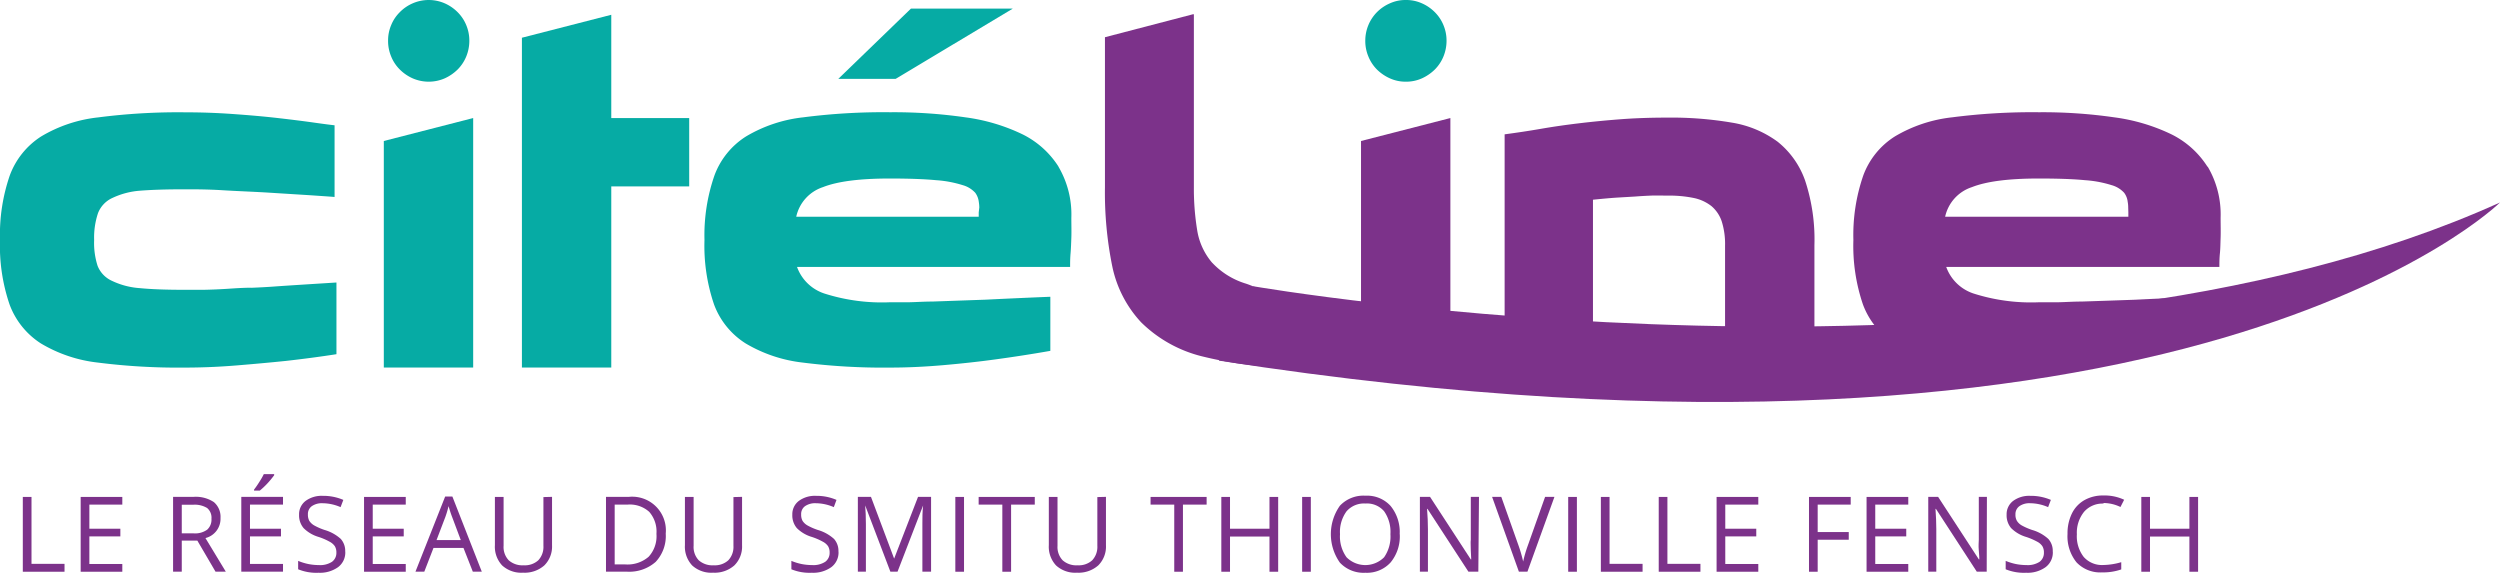
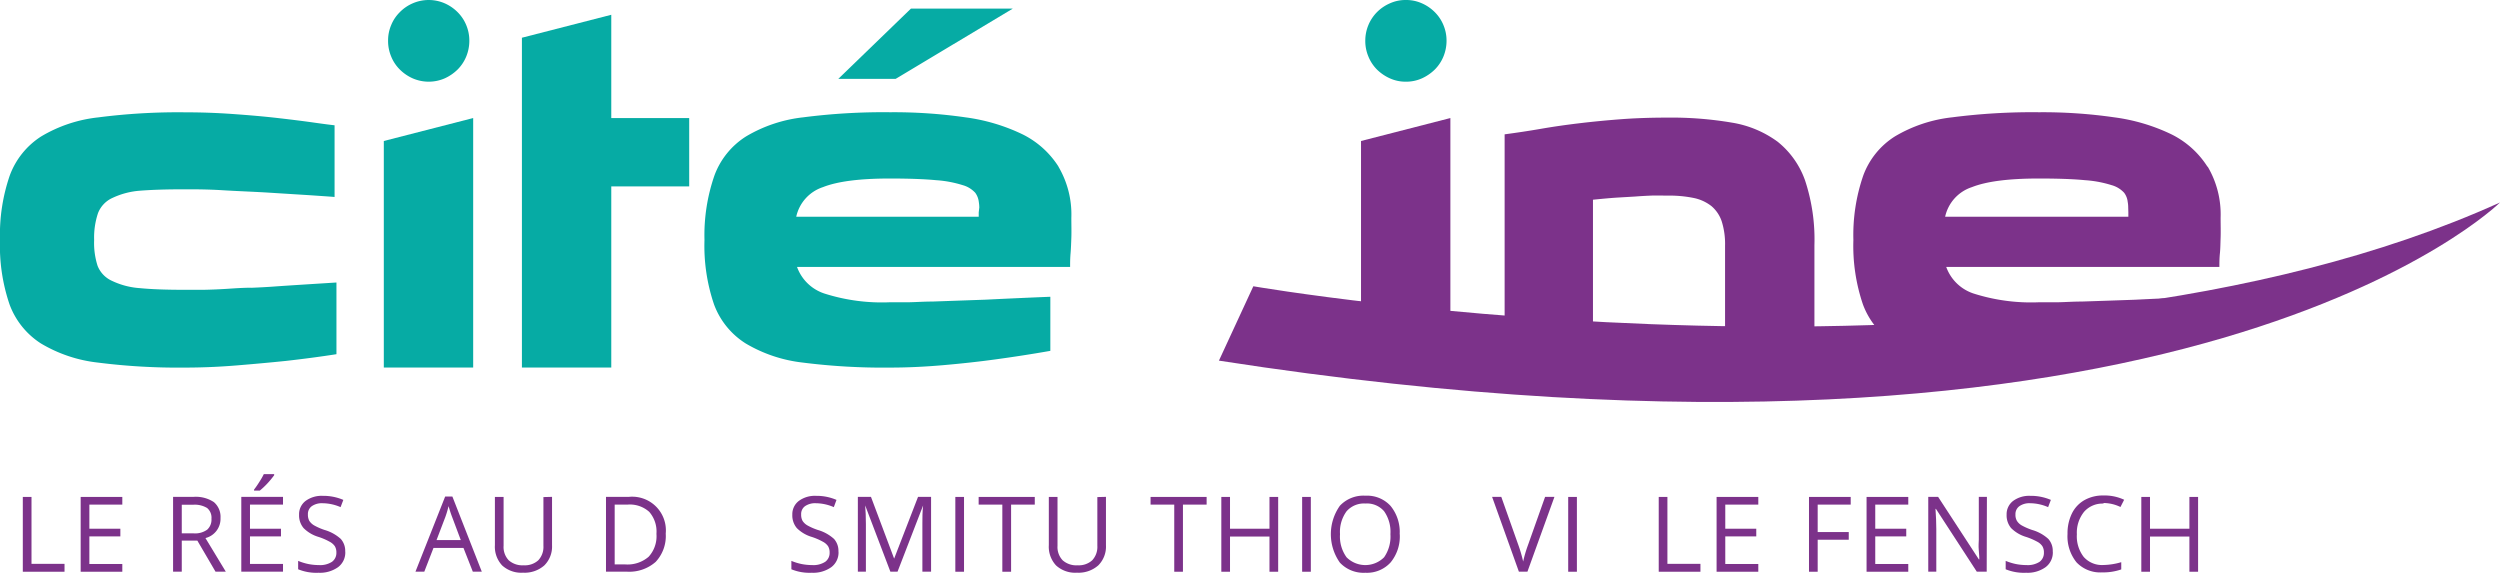
<svg xmlns="http://www.w3.org/2000/svg" id="Calque_1" data-name="Calque 1" viewBox="0 0 345.22 79.09">
  <defs>
    <style>.cls-1{fill:none;}.cls-2{clip-path:url(#clip-path);}.cls-3{fill:#06aba4;}.cls-4{fill:#7c328a;}</style>
    <clipPath id="clip-path" transform="translate(-6.53 -57.86)">
      <rect class="cls-1" x="6.53" y="57.86" width="345.22" height="79.09" />
    </clipPath>
  </defs>
  <g class="cls-2">
    <path class="cls-3" d="M41.24,97.59c-1.18,0-2.34.09-3.46.16s-2.18.11-3.17.13l-2.54,0c-2.51,0-4.58-.07-6.21-.23a10.58,10.58,0,0,1-3.85-1,3.82,3.82,0,0,1-2-2.07A10.34,10.34,0,0,1,19.53,91a10.67,10.67,0,0,1,.53-3.7,3.83,3.83,0,0,1,2-2.11,10.79,10.79,0,0,1,3.85-1Q28.31,84,32.07,84c1.36,0,3.1,0,5.21.13s4.23.2,6.34.33l5.74.36c1.72.12,2.84.19,3.37.24v-9.9c-.49-.05-1.43-.17-2.84-.37s-3.08-.41-5-.63-4-.4-6.27-.56-4.42-.23-6.53-.23a86.07,86.07,0,0,0-12,.7,19.38,19.38,0,0,0-7.89,2.64,10.86,10.86,0,0,0-4.32,5.38A25.15,25.15,0,0,0,6.53,91a25.13,25.13,0,0,0,1.32,8.9,10.86,10.86,0,0,0,4.32,5.38,19.53,19.53,0,0,0,7.89,2.65,87.83,87.83,0,0,0,12,.69q3.49,0,7.16-.3t6.77-.62c2.41-.27,4.75-.58,7-.93v-9.9c-2.86.18-5.61.35-8.25.53-1.14.09-2.31.15-3.5.2" transform="translate(-6.53 -57.86)" />
    <polygon class="cls-3" points="53 50.75 65.34 50.75 65.34 16.3 53 19.47 53 50.75" />
    <path class="cls-3" d="M61.74,67.46a5.92,5.92,0,0,0,1.78,1.22,5.54,5.54,0,0,0,4.42,0,6.19,6.19,0,0,0,1.78-1.22,5.5,5.5,0,0,0,1.19-1.79,5.73,5.73,0,0,0,.43-2.21,5.56,5.56,0,0,0-.43-2.14,5.45,5.45,0,0,0-1.19-1.78,5.81,5.81,0,0,0-1.78-1.22,5.54,5.54,0,0,0-4.42,0,5.58,5.58,0,0,0-1.78,1.22,5.3,5.3,0,0,0-1.19,1.78,5.38,5.38,0,0,0-.43,2.14,5.55,5.55,0,0,0,.43,2.21,5.34,5.34,0,0,0,1.19,1.79" transform="translate(-6.53 -57.86)" />
    <polygon class="cls-4" points="187.94 50.75 200.28 50.75 200.28 16.3 187.94 19.47 187.94 50.75" />
    <path class="cls-3" d="M196.67,67.46a6.1,6.1,0,0,0,1.79,1.22,5.24,5.24,0,0,0,2.21.46,5.3,5.3,0,0,0,2.21-.46,6.19,6.19,0,0,0,1.78-1.22,5.5,5.5,0,0,0,1.19-1.79,5.73,5.73,0,0,0,.43-2.21,5.56,5.56,0,0,0-.43-2.14,5.45,5.45,0,0,0-1.19-1.78,5.81,5.81,0,0,0-1.78-1.22,5.3,5.3,0,0,0-2.21-.46,5.24,5.24,0,0,0-2.21.46,5.74,5.74,0,0,0-1.79,1.22,5.61,5.61,0,0,0-1.61,3.92,5.55,5.55,0,0,0,.43,2.21,5.47,5.47,0,0,0,1.18,1.79" transform="translate(-6.53 -57.86)" />
    <polygon class="cls-3" points="84.41 2.04 72.07 5.21 72.07 50.75 84.41 50.75 84.41 25.74 95.17 25.74 95.17 16.3 84.41 16.3 84.41 2.04" />
    <path class="cls-3" d="M152.71,80.89a12.39,12.39,0,0,0-5-4.49,26,26,0,0,0-7.89-2.34,69.19,69.19,0,0,0-10.36-.7,86.23,86.23,0,0,0-12,.7,19.64,19.64,0,0,0-7.91,2.64,10.78,10.78,0,0,0-4.36,5.38A25.15,25.15,0,0,0,103.81,91a25.13,25.13,0,0,0,1.32,8.9,10.78,10.78,0,0,0,4.36,5.38,19.79,19.79,0,0,0,7.91,2.65,88,88,0,0,0,12,.69q3.5,0,7.32-.33t7.19-.79q3.84-.52,7.66-1.19V98.84q-4.68.19-8.91.4l-3.69.13-3.67.13c-1.16,0-2.26.08-3.3.1l-2.6,0a26.11,26.11,0,0,1-8.88-1.16,6,6,0,0,1-3.93-3.72H154.3c0-.53,0-1.15.06-1.85s.08-1.34.11-2.18,0-1.76,0-2.77a13,13,0,0,0-1.79-7.06m-11,6.33v.6H116.48a5.55,5.55,0,0,1,3.69-4.09q3-1.19,9.25-1.19c2.63,0,4.76.08,6.36.23a15.76,15.76,0,0,1,3.7.69,3.68,3.68,0,0,1,1.72,1.05,2.64,2.64,0,0,1,.49,1.26,5.24,5.24,0,0,1,.07.76Z" transform="translate(-6.53 -57.86)" />
    <path class="cls-4" d="M311.36,80.89a12.39,12.39,0,0,0-5-4.49,26,26,0,0,0-7.89-2.34,69.19,69.19,0,0,0-10.36-.7,86.07,86.07,0,0,0-12,.7,19.63,19.63,0,0,0-7.92,2.64,10.78,10.78,0,0,0-4.36,5.38A25.15,25.15,0,0,0,262.46,91a25.13,25.13,0,0,0,1.32,8.9,10.78,10.78,0,0,0,4.36,5.38,19.79,19.79,0,0,0,7.92,2.65,87.83,87.83,0,0,0,12,.69q3.49,0,7.33-.33c2.55-.22,4.52-2.43,6.77-2.74q3.82-.53,7.66-1.19l.41-5.51q-4.68.19-8.9.4l-3.7.13L294,99.5c-1.17,0-2.27.08-3.3.1l-2.61,0a26.11,26.11,0,0,1-8.88-1.16,6,6,0,0,1-3.93-3.72H313c0-.53,0-1.15.07-1.85s.07-1.34.1-2.18,0-1.76,0-2.77a13,13,0,0,0-1.79-7.06m-10.95,6.33v.6H275.13a5.54,5.54,0,0,1,3.7-4.09q3-1.19,9.24-1.19,4,0,6.36.23a15.76,15.76,0,0,1,3.7.69,3.68,3.68,0,0,1,1.72,1.05,2.54,2.54,0,0,1,.49,1.26,4.13,4.13,0,0,1,.07.76Z" transform="translate(-6.53 -57.86)" />
    <polygon class="cls-3" points="139.85 1.19 125.79 1.19 115.76 10.89 123.68 10.89 139.85 1.19" />
-     <path class="cls-4" d="M173.93,94.16a9.07,9.07,0,0,1-2.08-4.49,35.49,35.49,0,0,1-.46-5.94V59.83h-.13L159.11,63V83.73a51.06,51.06,0,0,0,1,10.85,16.08,16.08,0,0,0,4,7.79,18.19,18.19,0,0,0,8.38,4.69,53.5,53.5,0,0,0,14.26,1.55L187,99.4c-3.43,0-6.38-1.69-8.41-2.37a10.57,10.57,0,0,1-4.65-2.87" transform="translate(-6.53 -57.86)" />
    <path class="cls-4" d="M214.25,108.58v0l1.56-.4c.34-.09.68-.15,1-.24h-.06l9.75-2.5v-20c1.28-.13,2.37-.23,3.27-.29L232.3,85c.77-.06,1.51-.1,2.21-.13s1.47,0,2.31,0a16.86,16.86,0,0,1,3.6.33,5.86,5.86,0,0,1,2.44,1.12,4.73,4.73,0,0,1,1.42,2.11,10.38,10.38,0,0,1,.46,3.37v16.89l12.34-3.17V91.72a26,26,0,0,0-1.28-8.91A11.92,11.92,0,0,0,252,77.43a14.6,14.6,0,0,0-6.34-2.64,49.77,49.77,0,0,0-8.81-.69q-3.57,0-6.57.23t-5.74.56c-1.83.22-3.57.47-5.24.76s-3.35.54-5,.76v32.17Z" transform="translate(-6.53 -57.86)" />
    <path class="cls-4" d="M179.6,97.39s106.09,18.35,172.15-11.57c0,0-43.07,42.62-176.9,21.84Z" transform="translate(-6.53 -57.86)" />
    <polygon class="cls-4" points="3.15 78.95 3.15 68.62 4.35 68.62 4.35 77.86 8.91 77.86 8.91 78.95 3.15 78.95" />
    <polygon class="cls-4" points="16.89 78.95 11.14 78.95 11.14 68.62 16.89 68.62 16.89 69.68 12.34 69.68 12.34 73.01 16.62 73.01 16.62 74.07 12.34 74.07 12.34 77.88 16.89 77.88 16.89 78.95" />
    <path class="cls-4" d="M31.63,132.51v4.29h-1.2V126.47h2.83a4.5,4.5,0,0,1,2.81.73,2.67,2.67,0,0,1,.91,2.19,2.74,2.74,0,0,1-2.08,2.77l2.81,4.64H36.29l-2.51-4.29Zm0-1h1.64a2.84,2.84,0,0,0,1.87-.51,1.86,1.86,0,0,0,.59-1.51,1.73,1.73,0,0,0-.6-1.48,3.28,3.28,0,0,0-1.94-.45H31.63Z" transform="translate(-6.53 -57.86)" />
    <path class="cls-4" d="M45.61,136.8H39.85V126.47h5.76v1.07H41.05v3.33h4.28v1.06H41.05v3.8h4.56Zm-4-11.33a12.69,12.69,0,0,0,.73-1.06,9.46,9.46,0,0,0,.62-1.08h1.43v.15a11.9,11.9,0,0,1-.93,1.13,11.06,11.06,0,0,1-1.06,1h-.79Z" transform="translate(-6.53 -57.86)" />
    <path class="cls-4" d="M54.21,134.06a2.52,2.52,0,0,1-1,2.12,4.3,4.3,0,0,1-2.69.77,6.63,6.63,0,0,1-2.82-.48v-1.16a7.7,7.7,0,0,0,1.38.43,7.51,7.51,0,0,0,1.48.15,3,3,0,0,0,1.81-.45,1.5,1.5,0,0,0,.61-1.27,1.66,1.66,0,0,0-.21-.88,2,2,0,0,0-.73-.63,8.55,8.55,0,0,0-1.53-.66,4.87,4.87,0,0,1-2.06-1.22,2.72,2.72,0,0,1-.62-1.85,2.3,2.3,0,0,1,.9-1.9,3.73,3.73,0,0,1,2.37-.7,7,7,0,0,1,2.84.56l-.38,1a6.36,6.36,0,0,0-2.49-.54,2.44,2.44,0,0,0-1.49.41,1.33,1.33,0,0,0-.53,1.14,1.77,1.77,0,0,0,.19.88,2,2,0,0,0,.67.63,8.08,8.08,0,0,0,1.44.63,5.72,5.72,0,0,1,2.24,1.24,2.5,2.5,0,0,1,.61,1.73" transform="translate(-6.53 -57.86)" />
-     <polygon class="cls-4" points="56.03 78.95 50.27 78.95 50.27 68.62 56.03 68.62 56.03 69.68 51.47 69.68 51.47 73.01 55.75 73.01 55.75 74.07 51.47 74.07 51.47 77.88 56.03 77.88 56.03 78.95" />
    <path class="cls-4" d="M71.82,136.8l-1.29-3.28H66.39l-1.27,3.28H63.9L68,126.43h1l4.06,10.37Zm-1.66-4.36-1.2-3.2c-.16-.41-.32-.91-.49-1.49a13.2,13.2,0,0,1-.44,1.49l-1.22,3.2Z" transform="translate(-6.53 -57.86)" />
    <path class="cls-4" d="M82.76,126.47v6.69a3.66,3.66,0,0,1-1.07,2.78,4.11,4.11,0,0,1-2.93,1,3.92,3.92,0,0,1-2.89-1,3.78,3.78,0,0,1-1-2.8v-6.66h1.2v6.75a2.65,2.65,0,0,0,.71,2,2.85,2.85,0,0,0,2.08.69,2.75,2.75,0,0,0,2-.69,2.7,2.7,0,0,0,.71-2v-6.73Z" transform="translate(-6.53 -57.86)" />
    <path class="cls-4" d="M98.46,131.54a5.23,5.23,0,0,1-1.39,3.91,5.52,5.52,0,0,1-4,1.35H90.21V126.47h3.16a4.65,4.65,0,0,1,5.09,5.07m-1.28,0a4.12,4.12,0,0,0-1-3,4,4,0,0,0-3-1H91.41v8.26h1.46a4.45,4.45,0,0,0,3.23-1.06,4.19,4.19,0,0,0,1.08-3.13" transform="translate(-6.53 -57.86)" />
-     <path class="cls-4" d="M109,126.47v6.69a3.66,3.66,0,0,1-1.07,2.78,4.11,4.11,0,0,1-2.93,1,3.9,3.9,0,0,1-2.89-1,3.78,3.78,0,0,1-1-2.8v-6.66h1.2v6.75a2.65,2.65,0,0,0,.71,2,2.85,2.85,0,0,0,2.08.69,2.75,2.75,0,0,0,2-.69,2.7,2.7,0,0,0,.71-2v-6.73Z" transform="translate(-6.53 -57.86)" />
    <path class="cls-4" d="M122.32,134.06a2.52,2.52,0,0,1-1,2.12,4.3,4.3,0,0,1-2.69.77,6.6,6.6,0,0,1-2.82-.48v-1.16a7.7,7.7,0,0,0,1.38.43,7.51,7.51,0,0,0,1.48.15,3,3,0,0,0,1.81-.45,1.5,1.5,0,0,0,.61-1.27,1.66,1.66,0,0,0-.21-.88,2,2,0,0,0-.73-.63,8.55,8.55,0,0,0-1.53-.66,4.87,4.87,0,0,1-2.06-1.22,2.72,2.72,0,0,1-.62-1.85,2.3,2.3,0,0,1,.9-1.9,3.73,3.73,0,0,1,2.37-.7,6.91,6.91,0,0,1,2.83.56l-.37,1a6.36,6.36,0,0,0-2.49-.54,2.44,2.44,0,0,0-1.49.41,1.33,1.33,0,0,0-.53,1.14,1.77,1.77,0,0,0,.19.88,2,2,0,0,0,.67.63,8.08,8.08,0,0,0,1.44.63,5.72,5.72,0,0,1,2.24,1.24,2.5,2.5,0,0,1,.61,1.73" transform="translate(-6.53 -57.86)" />
    <path class="cls-4" d="M129.48,136.8,126,127.65h0c.06.72.1,1.58.1,2.58v6.57h-1.11V126.47h1.81L130,135h0l3.3-8.53h1.8V136.8h-1.2v-6.65c0-.76,0-1.59.1-2.49H134l-3.53,9.14Z" transform="translate(-6.53 -57.86)" />
    <rect class="cls-4" x="131.92" y="68.62" width="1.2" height="10.33" />
    <polygon class="cls-4" points="139.62 78.95 138.41 78.95 138.41 69.68 135.14 69.68 135.14 68.62 142.89 68.62 142.89 69.68 139.62 69.68 139.62 78.95" />
    <path class="cls-4" d="M159.25,126.47v6.69a3.66,3.66,0,0,1-1.07,2.78,4.11,4.11,0,0,1-2.93,1,3.9,3.9,0,0,1-2.89-1,3.78,3.78,0,0,1-1-2.8v-6.66h1.2v6.75a2.65,2.65,0,0,0,.71,2,2.85,2.85,0,0,0,2.08.69,2.75,2.75,0,0,0,2-.69,2.7,2.7,0,0,0,.71-2v-6.73Z" transform="translate(-6.53 -57.86)" />
    <polygon class="cls-4" points="163.35 78.95 162.15 78.95 162.15 69.68 158.88 69.68 158.88 68.62 166.62 68.62 166.62 69.68 163.35 69.68 163.35 78.95" />
    <polygon class="cls-4" points="176.5 78.95 175.3 78.95 175.3 74.09 169.85 74.09 169.85 78.95 168.65 78.95 168.65 68.62 169.85 68.62 169.85 73.01 175.3 73.01 175.3 68.62 176.5 68.62 176.5 78.95" />
    <rect class="cls-4" x="179.81" y="68.62" width="1.2" height="10.33" />
    <path class="cls-4" d="M199.82,131.62a5.65,5.65,0,0,1-1.26,3.9,4.4,4.4,0,0,1-3.49,1.43,4.47,4.47,0,0,1-3.52-1.4,6.81,6.81,0,0,1,0-7.85,4.46,4.46,0,0,1,3.53-1.39,4.39,4.39,0,0,1,3.47,1.41,5.68,5.68,0,0,1,1.26,3.9m-8.24,0a4.89,4.89,0,0,0,.9,3.19,3.66,3.66,0,0,0,5.19,0,5,5,0,0,0,.87-3.19,4.94,4.94,0,0,0-.87-3.16,3.11,3.11,0,0,0-2.58-1.07,3.18,3.18,0,0,0-2.61,1.08,4.81,4.81,0,0,0-.9,3.15" transform="translate(-6.53 -57.86)" />
-     <path class="cls-4" d="M210.67,136.8H209.3l-5.65-8.67h-.06c.08,1,.12,2,.12,2.8v5.87H202.6V126.47H204l5.63,8.64h.06q0-.2-.06-1.23c0-.69-.05-1.18,0-1.48v-5.93h1.13Z" transform="translate(-6.53 -57.86)" />
    <path class="cls-4" d="M219.89,126.47h1.29l-3.73,10.33h-1.18l-3.7-10.33h1.27l2.37,6.69a19.2,19.2,0,0,1,.65,2.24,17.39,17.39,0,0,1,.67-2.28Z" transform="translate(-6.53 -57.86)" />
    <rect class="cls-4" x="216.55" y="68.62" width="1.2" height="10.33" />
-     <polygon class="cls-4" points="221.06 78.95 221.06 68.62 222.26 68.62 222.26 77.86 226.82 77.86 226.82 78.95 221.06 78.95" />
    <polygon class="cls-4" points="229.05 78.95 229.05 68.62 230.25 68.62 230.25 77.86 234.81 77.86 234.81 78.95 229.05 78.95" />
    <polygon class="cls-4" points="242.8 78.95 237.04 78.95 237.04 68.62 242.8 68.62 242.8 69.68 238.24 69.68 238.24 73.01 242.52 73.01 242.52 74.07 238.24 74.07 238.24 77.88 242.8 77.88 242.8 78.95" />
    <polygon class="cls-4" points="251 78.95 249.8 78.95 249.8 68.62 255.56 68.62 255.56 69.68 251 69.68 251 73.47 255.29 73.47 255.29 74.53 251 74.53 251 78.95" />
    <polygon class="cls-4" points="263.51 78.95 257.75 78.95 257.75 68.62 263.51 68.62 263.51 69.68 258.95 69.68 258.95 73.01 263.23 73.01 263.23 74.07 258.95 74.07 258.95 77.88 263.51 77.88 263.51 78.95" />
    <path class="cls-4" d="M280.87,136.8H279.5l-5.64-8.67h-.06c.07,1,.11,2,.11,2.8v5.87H272.8V126.47h1.36l5.63,8.64h.06c0-.13,0-.54-.07-1.23s0-1.18,0-1.48v-5.93h1.12Z" transform="translate(-6.53 -57.86)" />
    <path class="cls-4" d="M290,134.06a2.52,2.52,0,0,1-1,2.12,4.27,4.27,0,0,1-2.68.77,6.65,6.65,0,0,1-2.83-.48v-1.16a8,8,0,0,0,1.38.43,7.61,7.61,0,0,0,1.49.15,3,3,0,0,0,1.81-.45,1.52,1.52,0,0,0,.6-1.27,1.66,1.66,0,0,0-.21-.88,1.9,1.9,0,0,0-.72-.63,9.06,9.06,0,0,0-1.54-.66,4.87,4.87,0,0,1-2.06-1.22,2.72,2.72,0,0,1-.62-1.85,2.3,2.3,0,0,1,.9-1.9,3.73,3.73,0,0,1,2.37-.7,7,7,0,0,1,2.84.56l-.38,1a6.35,6.35,0,0,0-2.48-.54,2.4,2.4,0,0,0-1.49.41,1.34,1.34,0,0,0-.54,1.14,1.66,1.66,0,0,0,.2.88,1.91,1.91,0,0,0,.66.63,8.81,8.81,0,0,0,1.44.63,5.64,5.64,0,0,1,2.24,1.24,2.46,2.46,0,0,1,.61,1.73" transform="translate(-6.53 -57.86)" />
    <path class="cls-4" d="M297,127.4a3.37,3.37,0,0,0-2.68,1.13,4.59,4.59,0,0,0-1,3.11,4.66,4.66,0,0,0,.95,3.13,3.37,3.37,0,0,0,2.71,1.11,9.29,9.29,0,0,0,2.47-.39v1a7.57,7.57,0,0,1-2.65.41,4.51,4.51,0,0,1-3.53-1.39,5.72,5.72,0,0,1-1.24-3.93,6.18,6.18,0,0,1,.6-2.8,4.28,4.28,0,0,1,1.72-1.85,5.19,5.19,0,0,1,2.66-.65,6.35,6.35,0,0,1,2.84.59l-.51,1a5.42,5.42,0,0,0-2.35-.55" transform="translate(-6.53 -57.86)" />
    <polygon class="cls-4" points="303.53 78.95 302.33 78.95 302.33 74.09 296.89 74.09 296.89 78.95 295.69 78.95 295.69 68.62 296.89 68.62 296.89 73.01 302.33 73.01 302.33 68.62 303.53 68.62 303.53 78.95" />
  </g>
</svg>